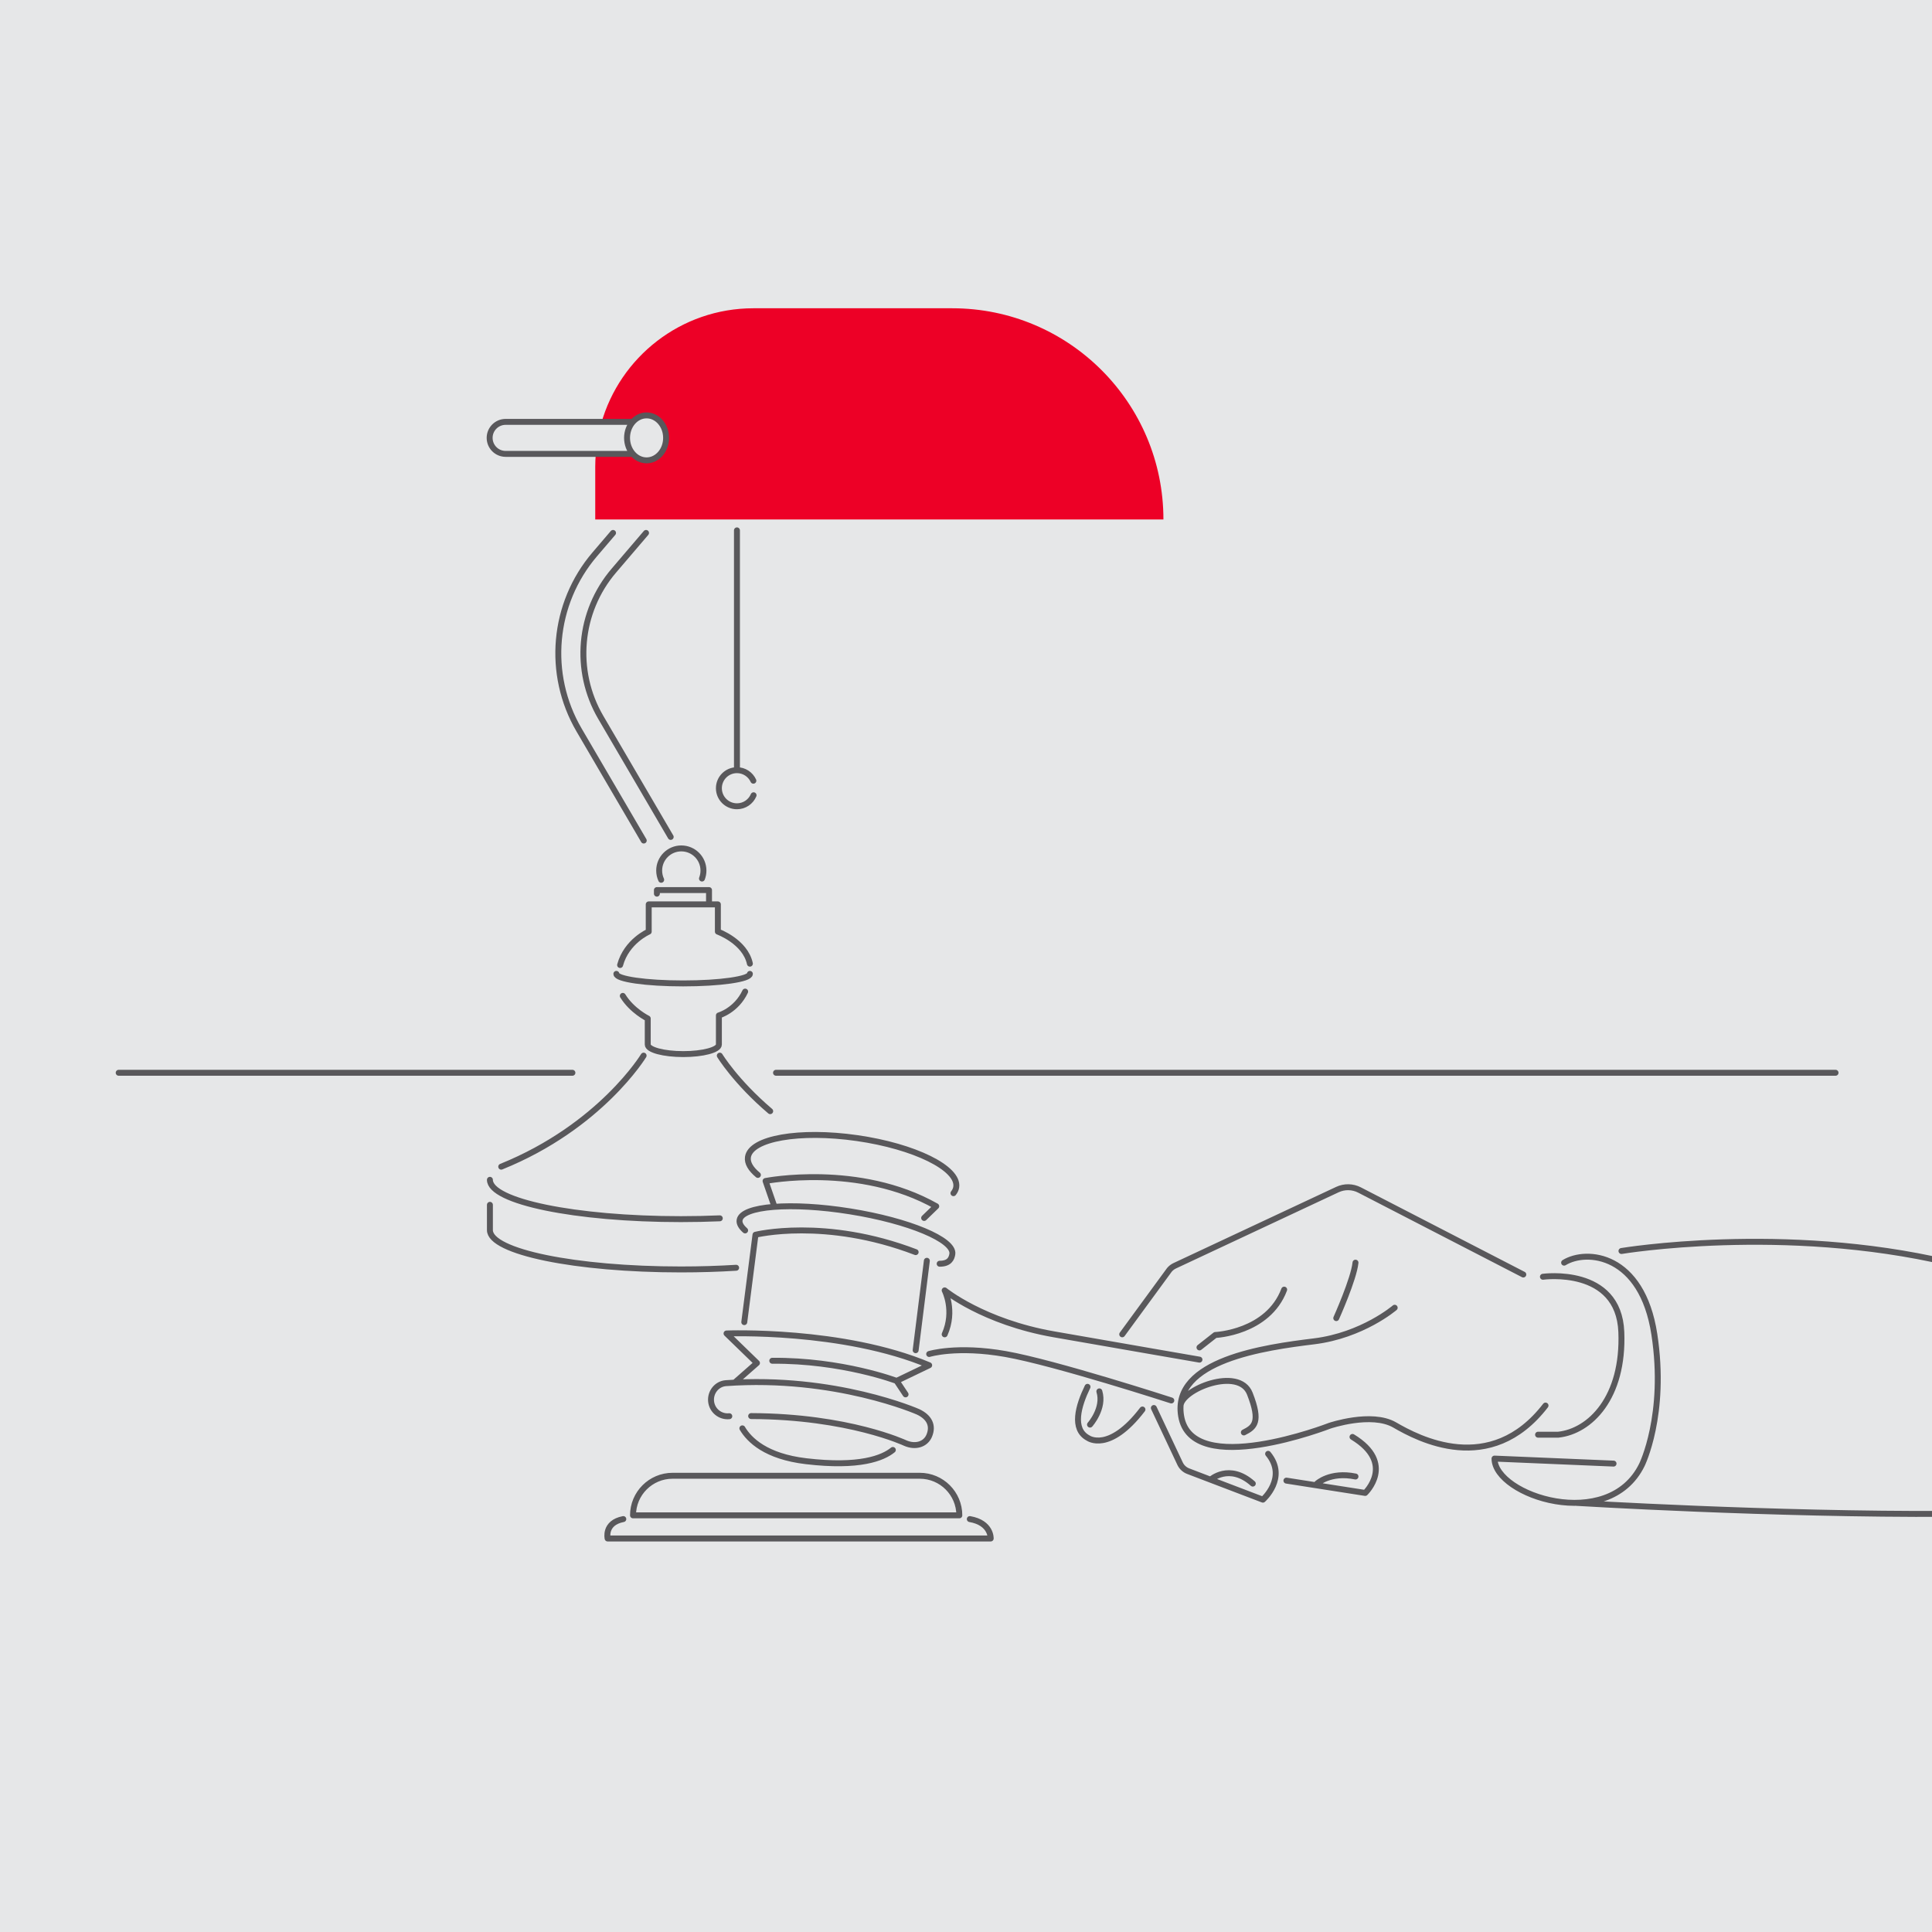
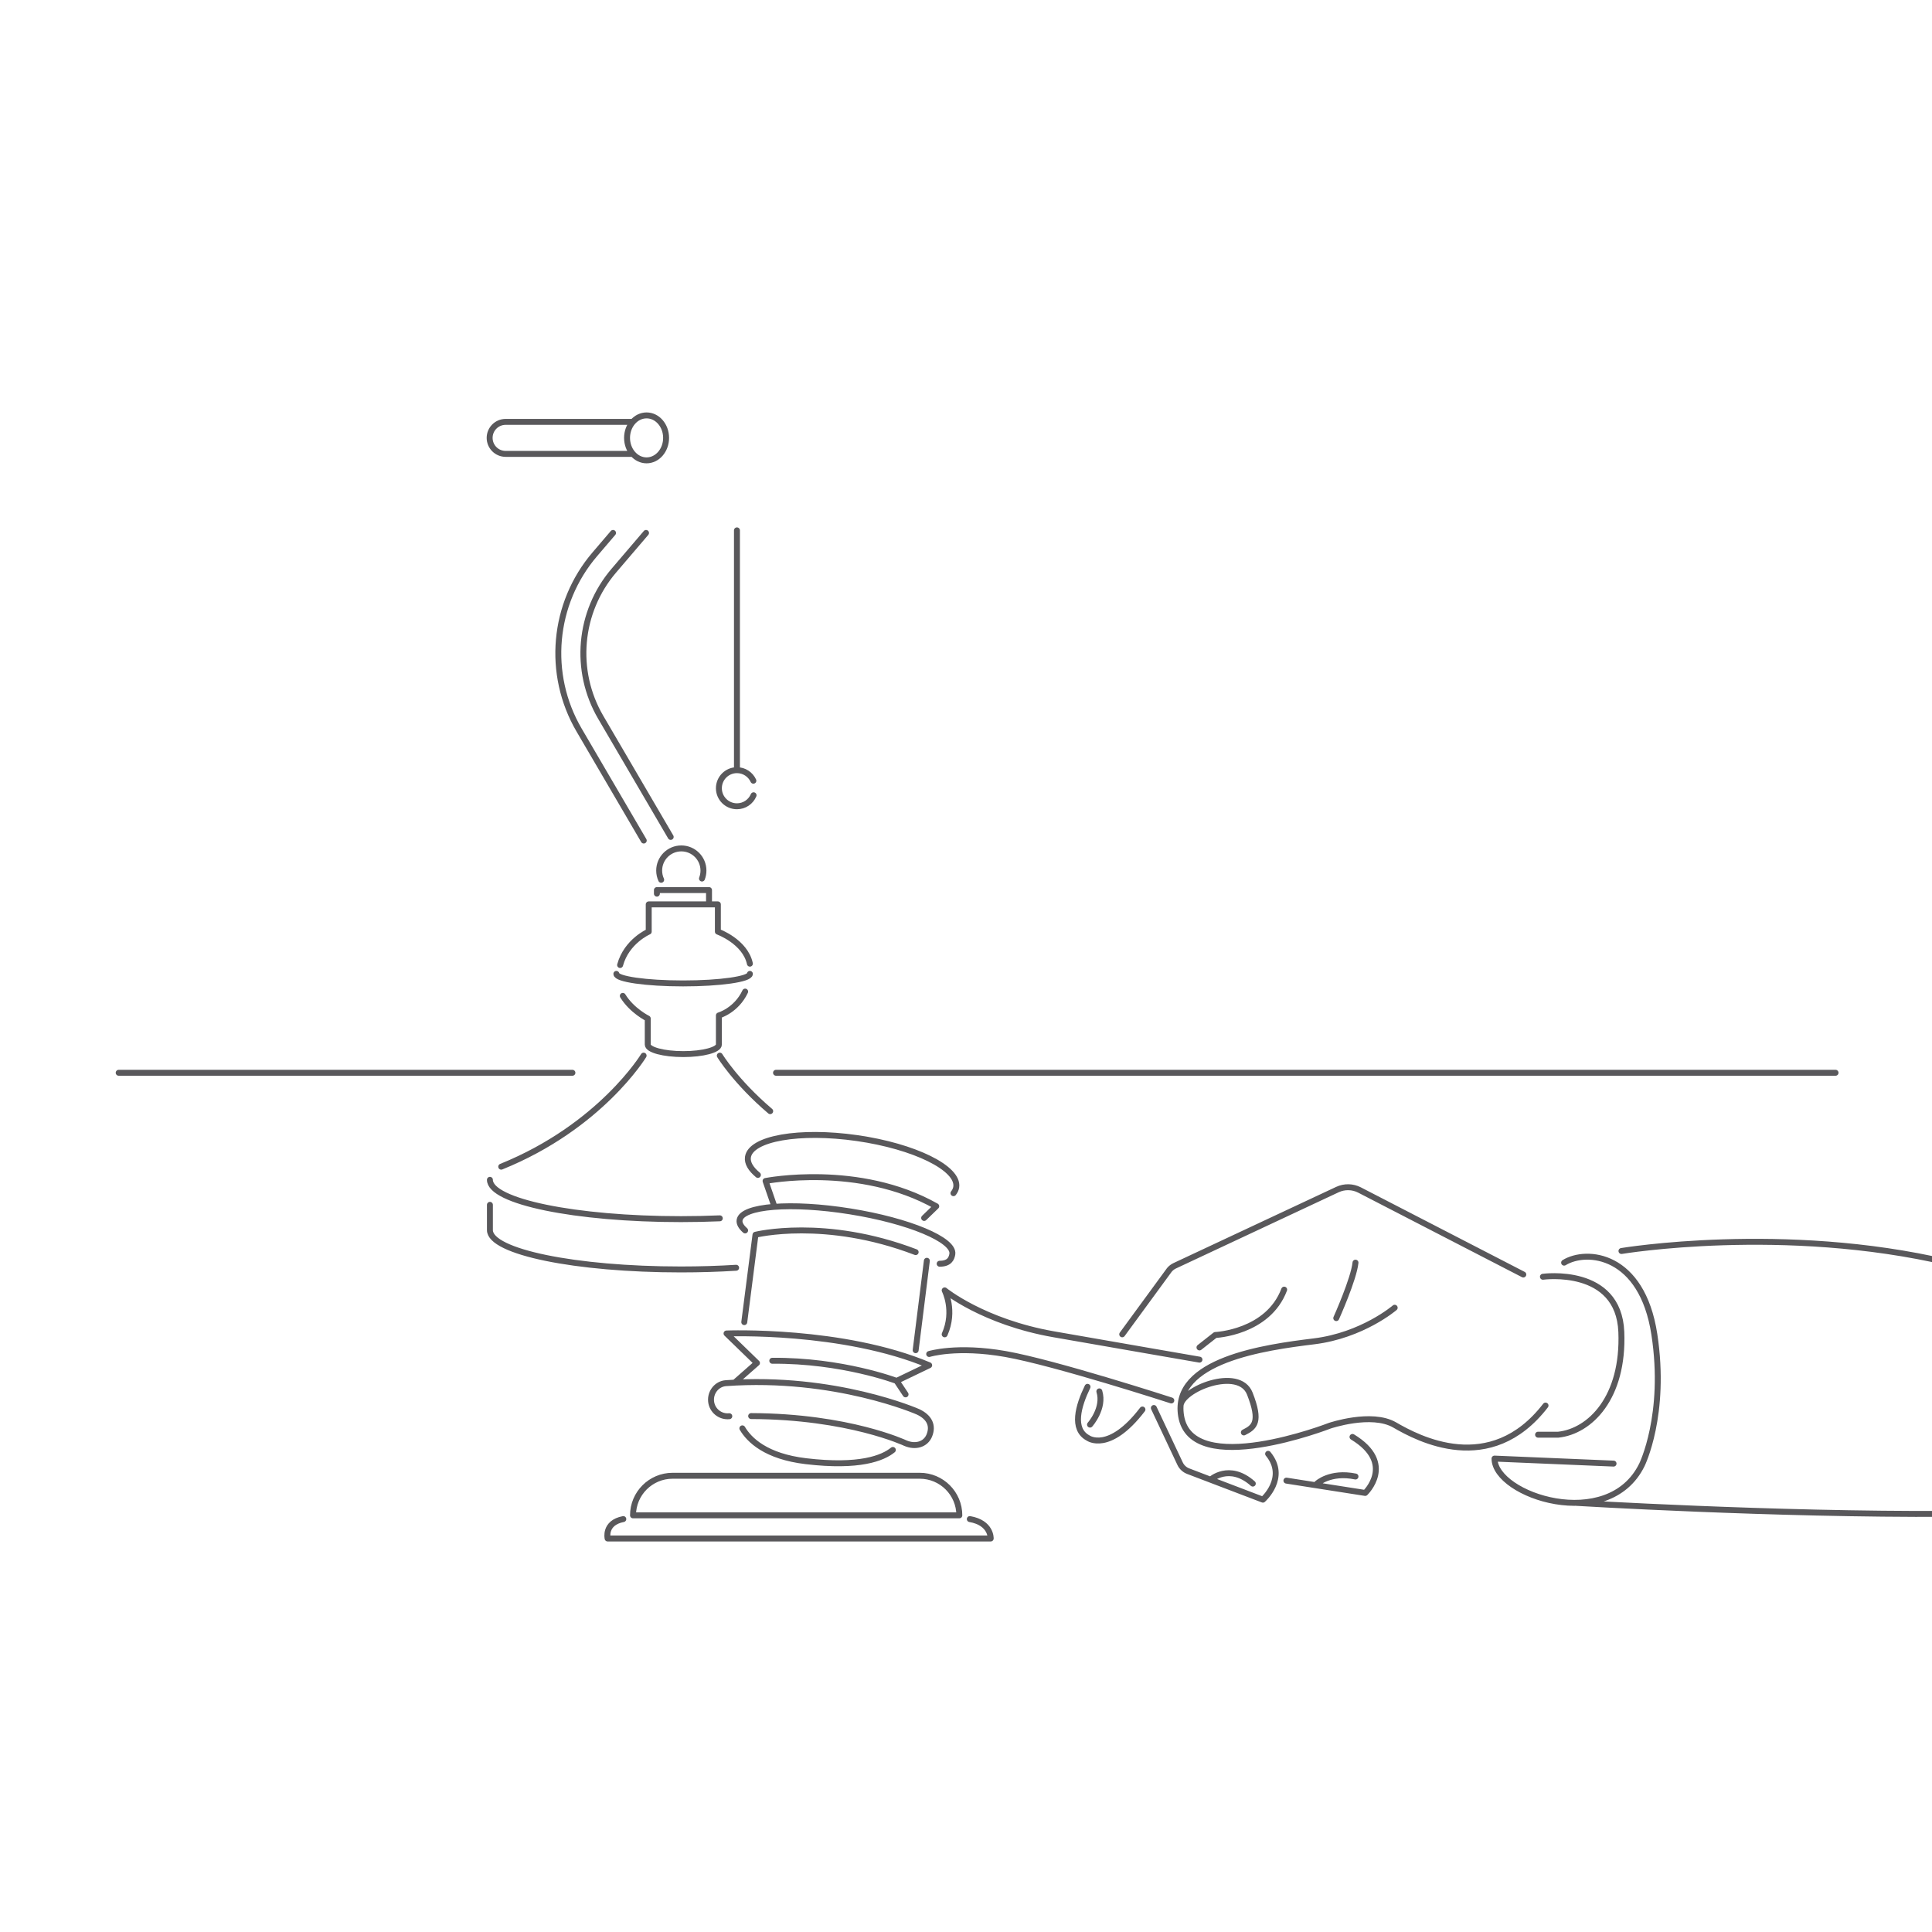
<svg xmlns="http://www.w3.org/2000/svg" id="Layer_1" width="586" height="586" viewBox="0 0 586 586">
  <defs>
    <clipPath id="clippath">
      <rect width="591.872" height="586" fill="none" />
    </clipPath>
  </defs>
-   <rect width="586" height="586" fill="#e6e7e8" />
  <g clip-path="url(#clippath)">
-     <path d="m288.823,93.501h-60.289c-21.99,0-40.512,14.796-46.187,34.972,2.878-.743,6.314-.595,9.197-.026.208-.323.239-.295.519-.542,1.567-1.388,3.79-1.678,5.788-1.333,1.982.341,3.619,1.767,4.084,3.739.416,1.761.212,3.724-.385,5.42-.601,1.708-1.56,3.372-3.425,3.878-1.606.435-3.428.106-4.881-.66-.56-.295-1.113-.741-1.498-1.274-1.921.131-3.555-.339-5.329-.347-1.912-.009-3.807.274-5.712.411-.096,1.239-.16,2.487-.16,3.751v16.069h172.336c0-35.378-28.68-64.058-64.058-64.058" fill="#ed0026" />
    <path d="m36,325.385h137.621m61.755,0h321.369M202.035,132.814c0,3.766-2.652,6.819-5.922,6.819s-5.921-3.053-5.921-6.819,2.651-6.819,5.921-6.819,5.922,3.053,5.922,6.819Zm-10.078,4.856h-38.586c-2.682,0-4.856-2.174-4.856-4.856s2.174-4.856,4.856-4.856h38.174m3.713,126.989l-19.605-33.509c-9.917-16.95-8.01-38.37,4.746-53.301l5.545-6.491m10.009,0l-9.767,11.434c-10.653,12.47-12.246,30.359-3.964,44.515l21.21,36.252m-2.887,13.002c-.391-.853-.61-1.801-.61-2.8,0-3.709,3.007-6.716,6.716-6.716s6.716,3.007,6.716,6.716c0,.854-.159,1.67-.45,2.422m-13.672,4.585v-1.085h15.808v4.339m12.398,17.978c-1.438-6.716-9.712-9.712-9.712-9.712v-8.266h-20.973v8.266s-6.716,2.893-8.679,10.125m37.926,8.063c-2.692,5.732-7.964,7.229-7.964,7.229v8.833c0,1.598-4.83,2.893-10.789,2.893s-10.79-1.295-10.79-2.893v-7.903s-4.783-2.336-7.568-6.861m38.549-6.674c0,1.597-9.066,2.893-20.25,2.893s-20.251-1.296-20.251-2.893m31.373,24.796s4.788,7.905,15.286,16.845m-38.393-16.845s-13.019,21.491-43.188,33.683m-3.431,11.571v7.672c0,6.587,25.932,11.926,57.921,11.926,5.828,0,11.455-.177,16.76-.507m-4.955-14.999c-3.811.163-7.76.248-11.805.248-31.989,0-57.921-5.339-57.921-11.926m79.974-116.642c-.831,1.965-2.777,3.344-5.045,3.344-3.025,0-5.477-2.452-5.477-5.476s2.452-5.476,5.477-5.476c2.21,0,4.115,1.311,4.98,3.198m-4.98-75.935v72.737m254.539,222.235s59.757,3.639,112.907,3.34m-99.162-79.734s49.219-8.215,99.162,3.537m-137.666,59.429c0,11.183,34.512,22.663,44.689,1.925,0,0,7.526-15.207,3.788-39.616-3.739-24.409-20.55-25.935-27.367-21.738m-202.462,35.863l2.718,4.087m-44.793-66.561c-2.166-1.788-3.274-3.635-3.022-5.392.817-5.696,15.624-8.285,33.072-5.783,17.448,2.502,30.93,9.148,30.113,14.844-.096.666-.383,1.29-.844,1.868m-63.195,11.298c-1.232-1.086-1.833-2.147-1.675-3.13.688-4.313,15.691-5.499,33.509-2.649,17.819,2.85,31.705,8.656,31.016,12.969-.224,1.404-.931,2.913-3.841,2.913m-59.844,49.929c2.084,3.537,7.141,8.524,19.293,9.963,16.251,1.925,23.319-.937,26.349-3.409m-49.603-10.233c-2.77.282-5.243-1.734-5.525-4.503-.282-2.769,1.728-5.325,4.504-5.524,33.195-2.374,58.261,8.693,58.261,8.693,3.385,1.587,4.718,4.135,3.385,7.278-1.087,2.562-4.102,3.567-7.245,2.208,0,0-17.129-8.097-46.755-8.197m7.085-63.468l-2.713-7.835s28.326-5.586,51.768,7.664l-3.667,3.549m-46.063,43.316c21.234-.17,37.712,6.105,37.712,6.105l9.878-4.746c-26.186-11.042-61.464-9.637-61.464-9.637l9.231,8.958-6.568,5.778m2.718-18.179l3.397-26.5s21.064-5.266,48.584,5.266m0,29.75l3.397-27.124m9.852,77.214h-98.978c0-6.63,5.375-12.005,12.004-12.005h74.97c6.63,0,12.004,5.375,12.004,12.005Zm-101.922,1.132c-5.889,1.132-4.757,5.889-4.757,5.889h116.192s.227-4.757-6.342-5.889m-12.318-50.067s8.372-2.608,23.19.012c15.062,2.662,50.252,14.079,50.252,14.079m8.54-12.383s-25.497-4.409-44.194-7.686c-21.393-3.75-33.091-13.32-33.091-13.32,0,0,3.194,6.157,0,13.328m118.774-4.918s5.331-11.864,5.832-16.82m42.171,59.429l36.102,1.52m-21.423-56.671s22.989-3.171,23.782,16.76c.793,19.932-9.513,30.124-19.139,31.143h-6.115m-67.043,14.836s3.964-3.738,11.665-2.152m-20.951,1.246l23.895,3.737s9.4-8.947-3.85-16.987m-43.057,12.97s5.685-5.156,12.82,1.186m-30.011-22.933l7.951,16.882c.494,1.048,1.374,1.865,2.456,2.277l22.661,8.643s7.57-6.653,1.586-13.901m-54.019-8.862s4.417-4.964,2.831-10.079m128.592-35.446l-49.668-25.63c-2.101-1.084-4.585-1.132-6.726-.129l-49.337,23.107c-.624.292-1.176.718-1.618,1.247l-14.307,19.545m-10.524,15.925c-2.791,5.732-4.871,12.863.191,15.537,0,0,6.359,4.553,16.469-8.656m17.295-18.827l4.796-3.773s15.968-.679,20.895-13.759m-31.429,35.336c0-5.042,17.726-12.177,21.01-3.797,3.403,8.684,1.359,10.192-1.812,11.778m45.752-37.825s-9.74,8.38-24.462,10.192c-14.722,1.812-43.115,5.652-40.316,22.65,3.171,19.252,45.073,2.944,45.073,2.944,0,0,12.683-4.303,19.705-.226,7.021,4.077,28.991,15.854,45.752-5.889" fill="none" stroke="#59585b" stroke-linecap="round" stroke-linejoin="round" stroke-width="1.8" />
  </g>
</svg>